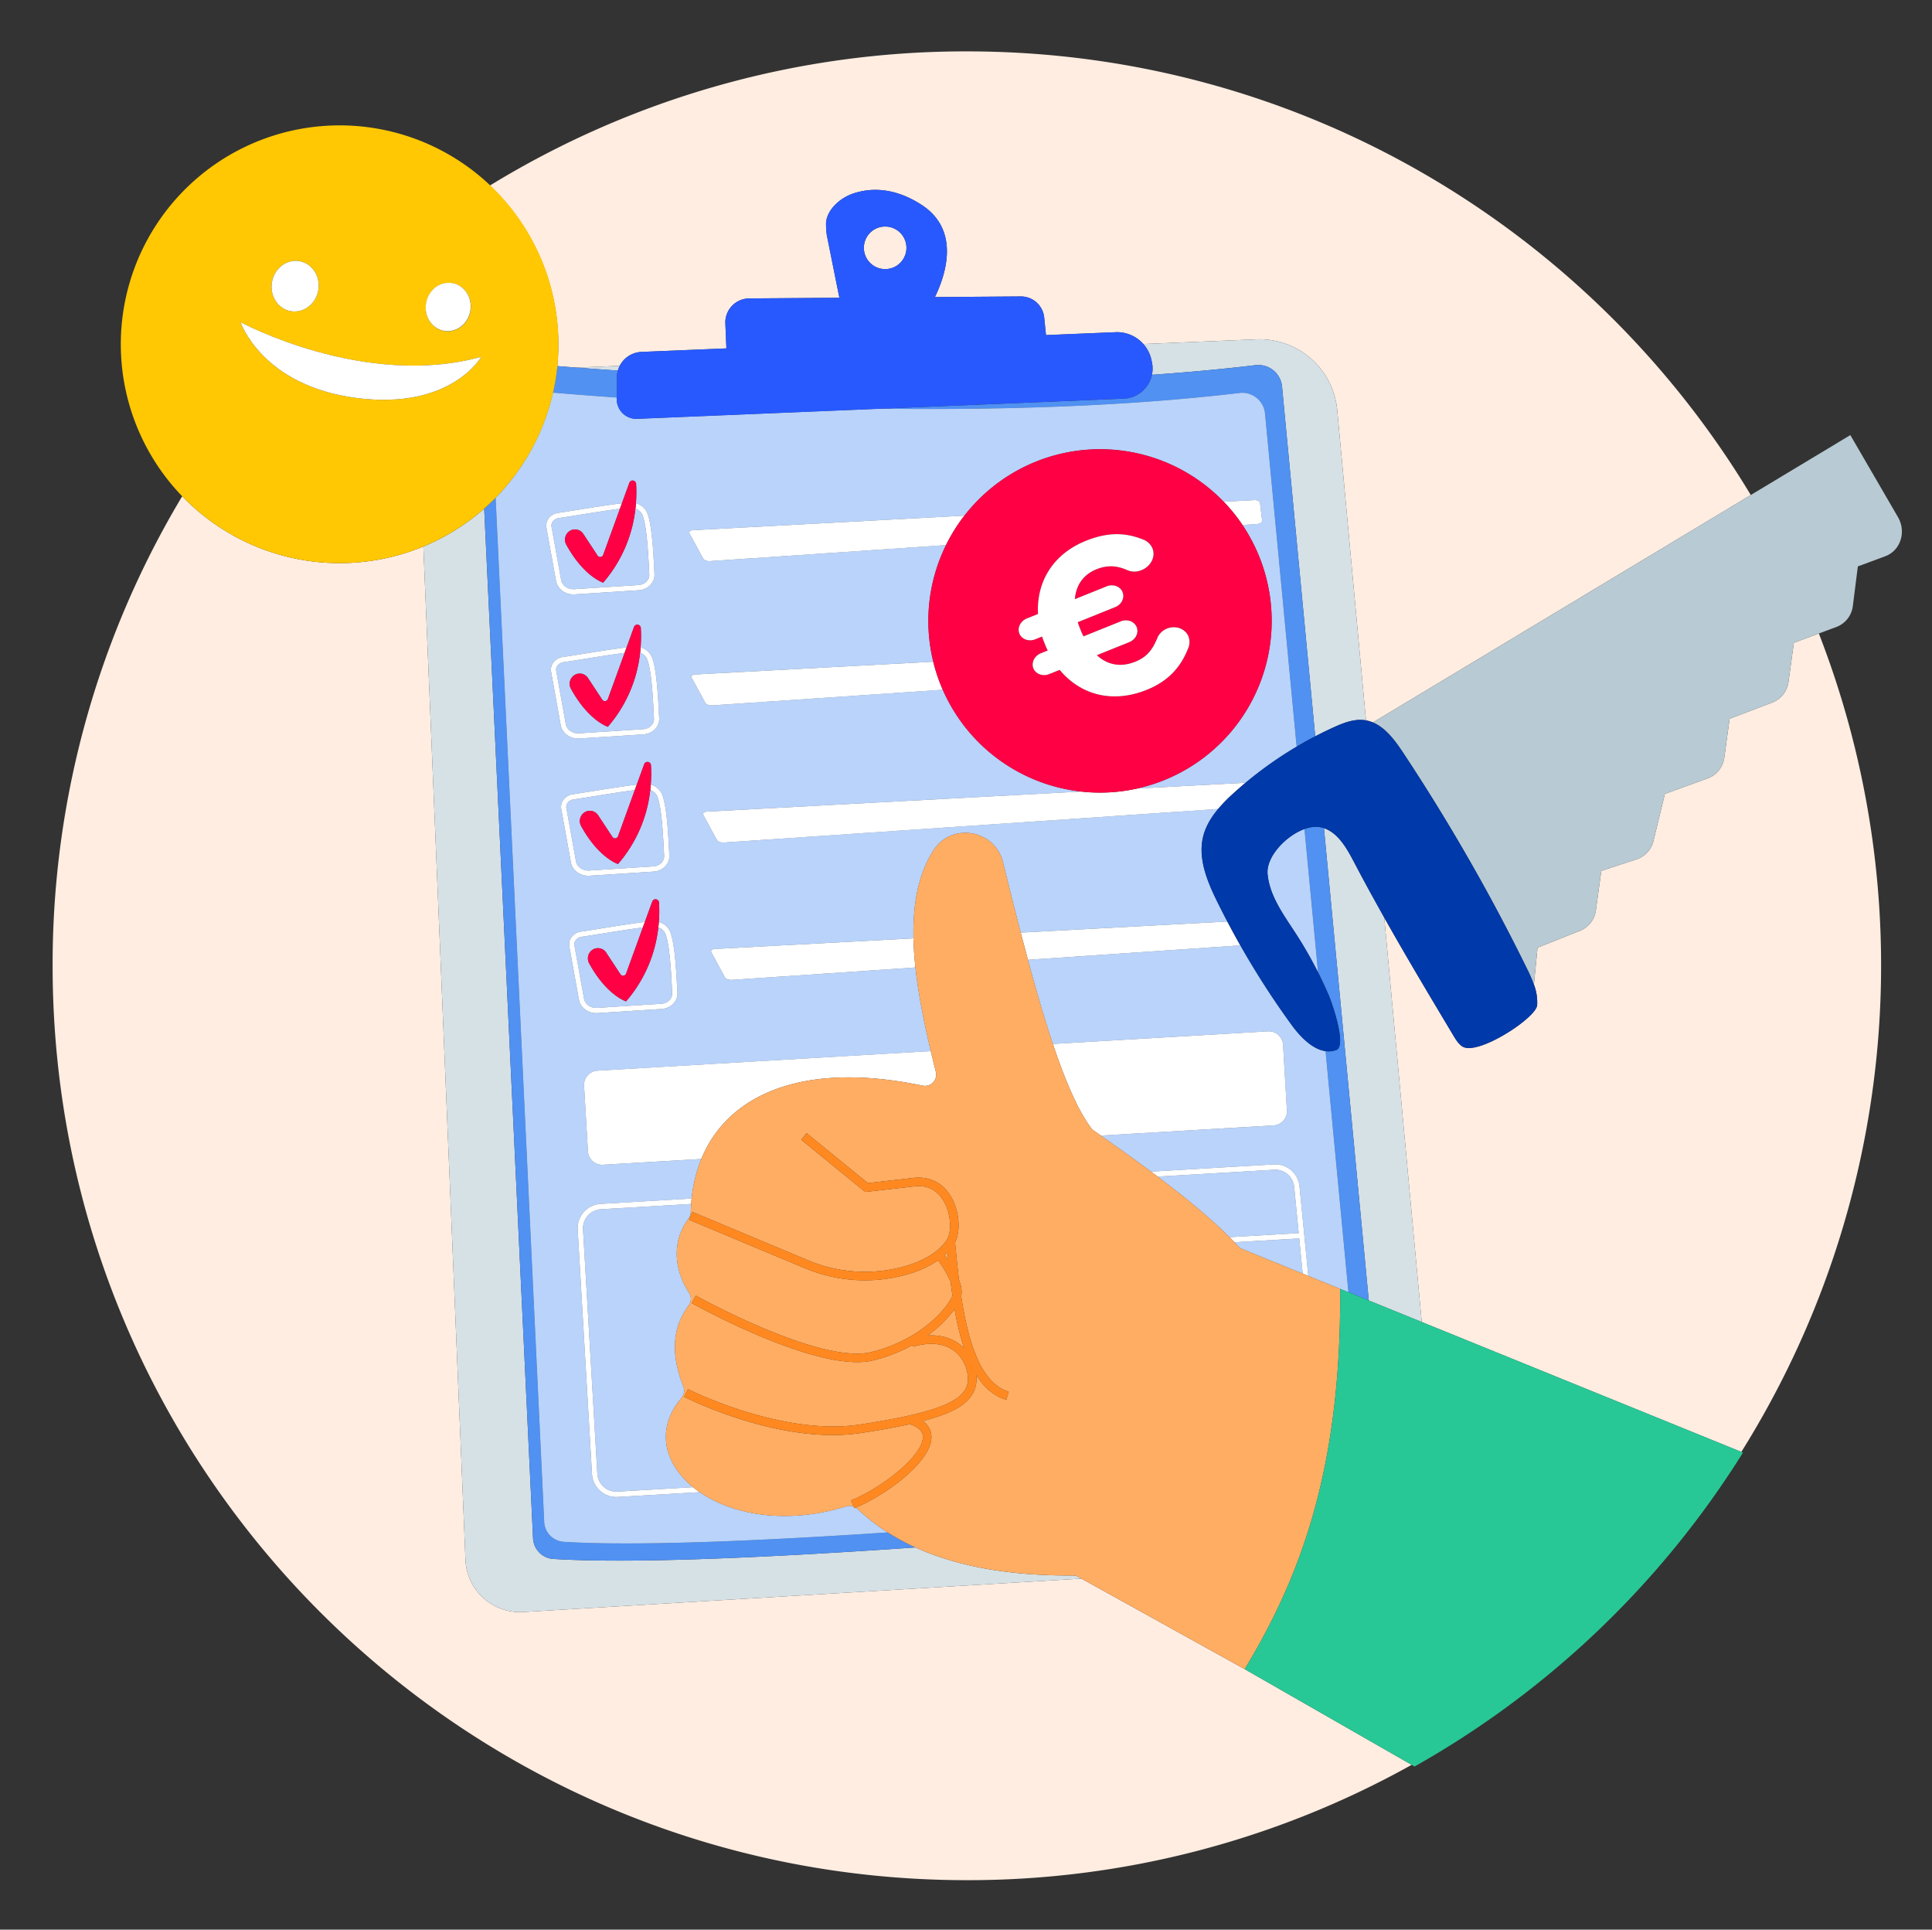
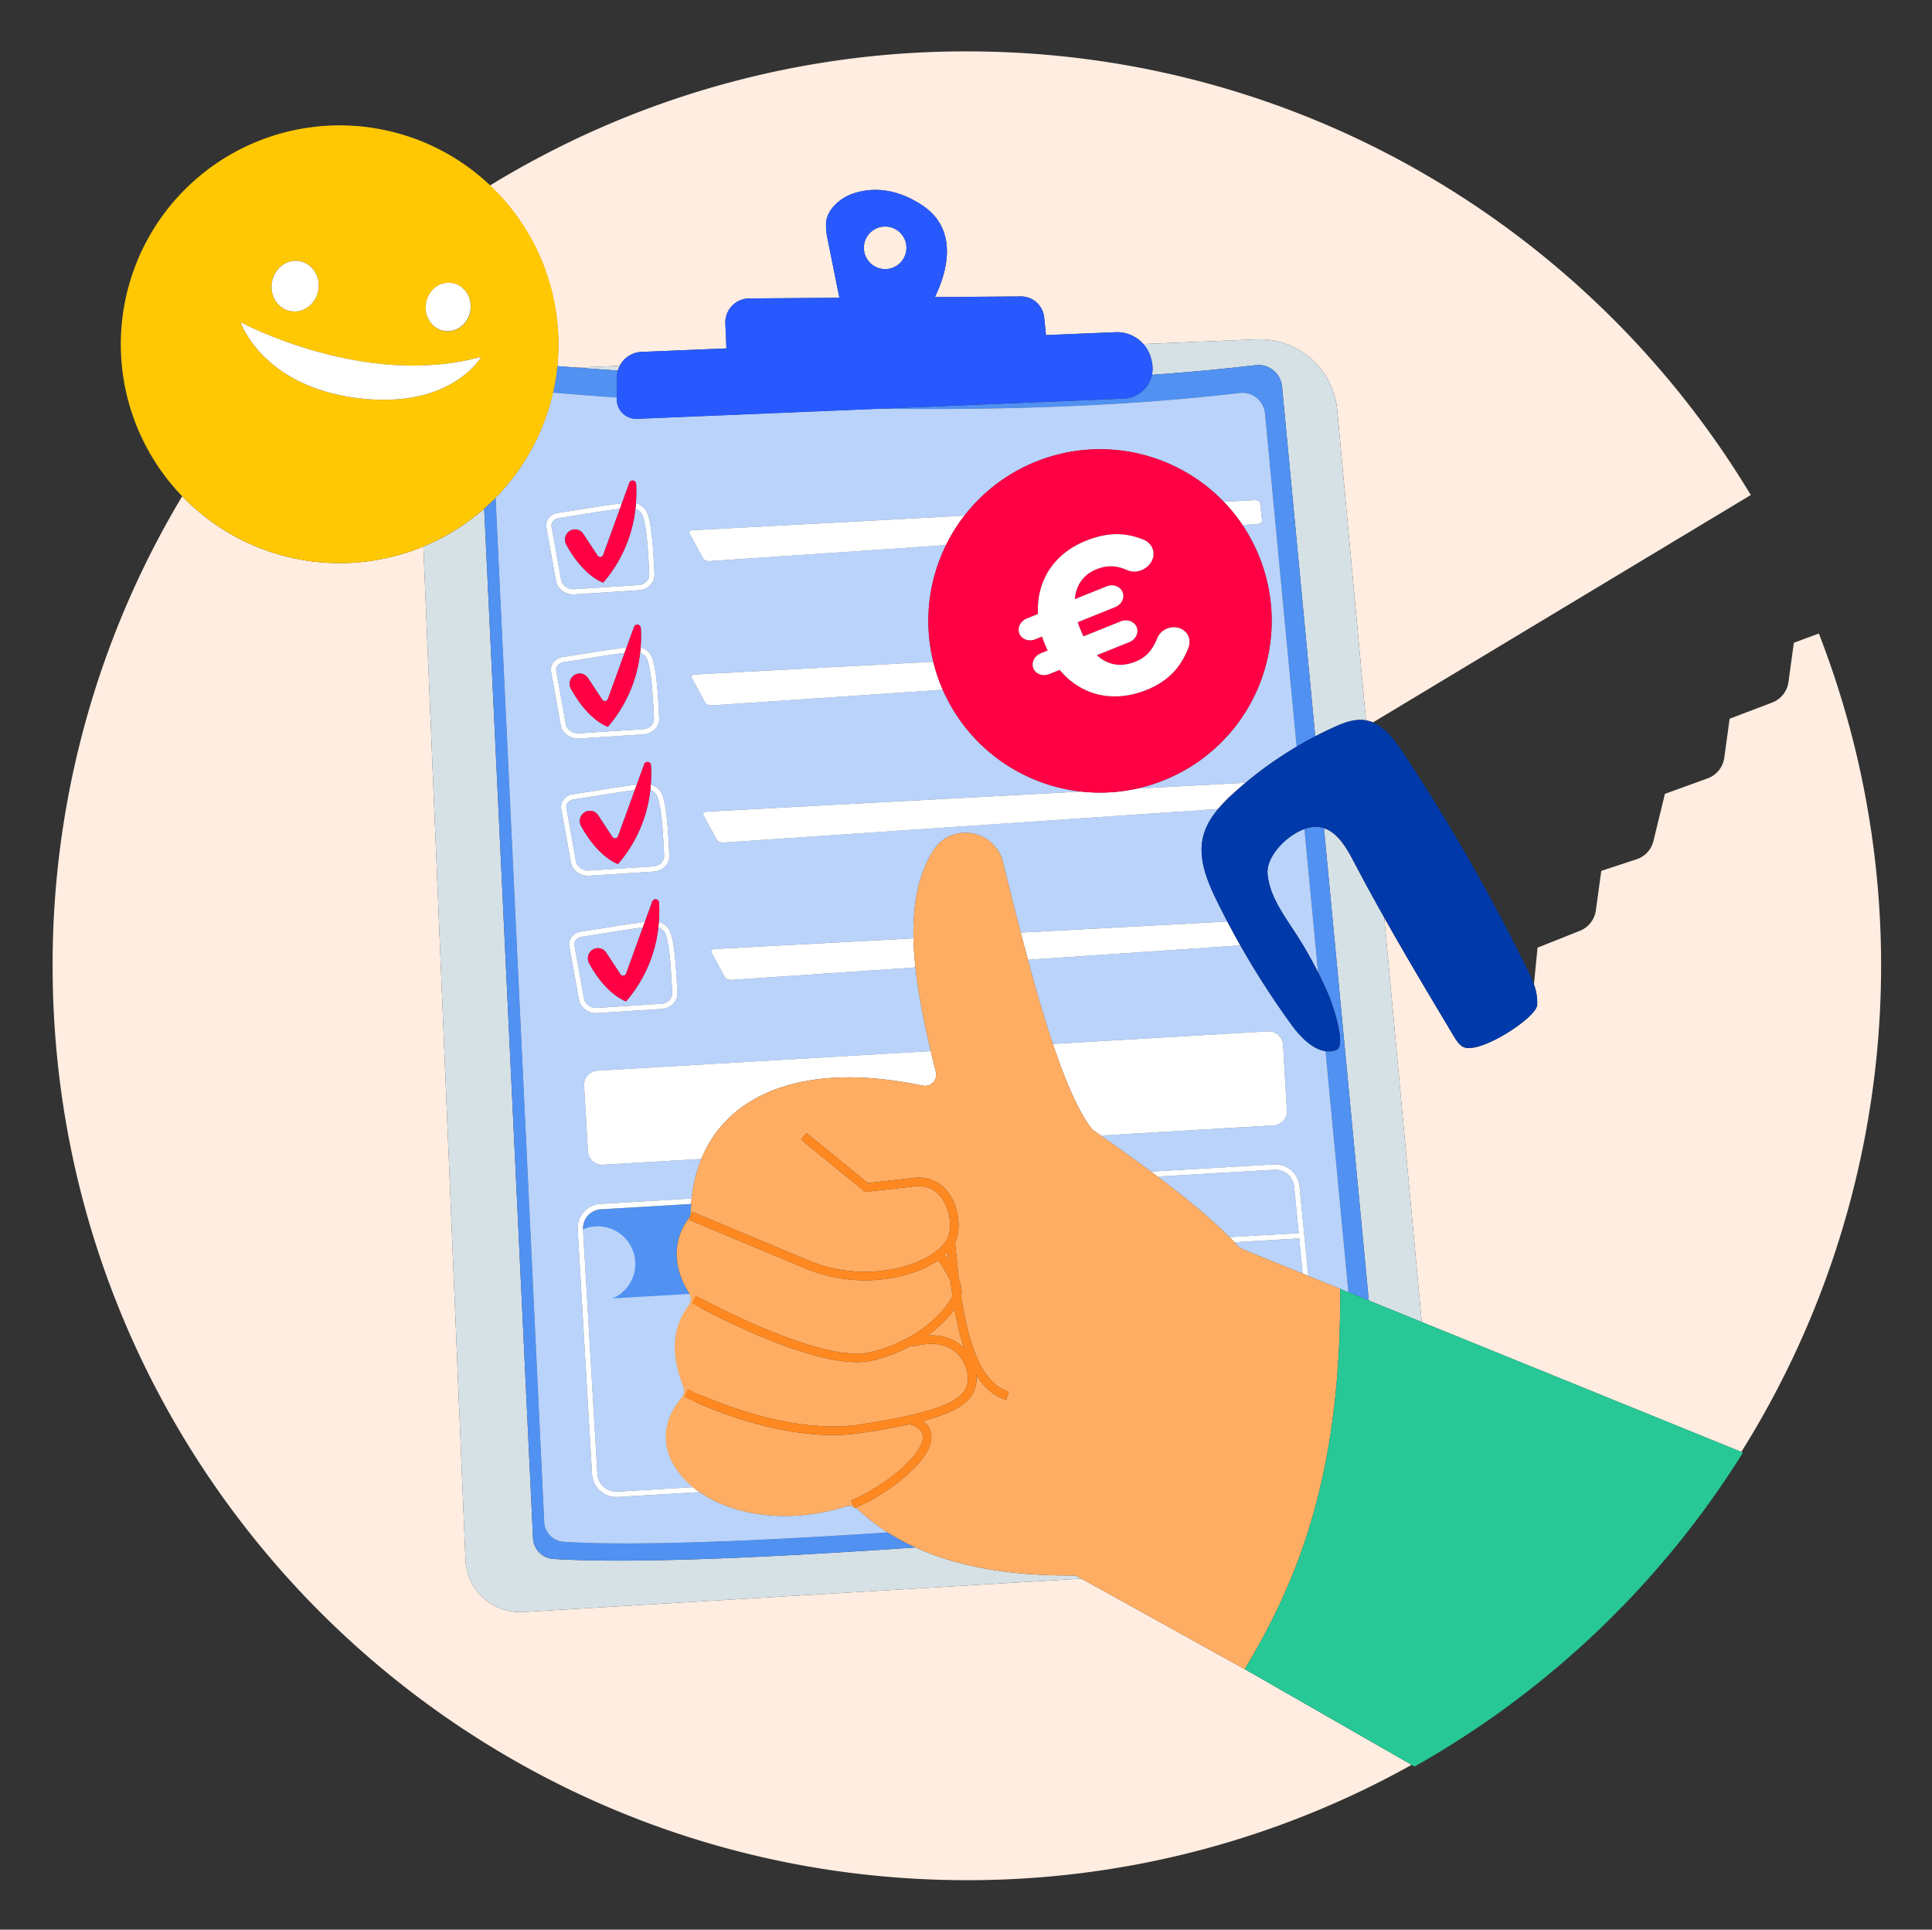
<svg xmlns="http://www.w3.org/2000/svg" id="Calque_1" data-name="Calque 1" viewBox="0 0 1412.064 1410.118">
  <rect x="0" y="0" width="1412.064" height="1410.118" fill="#333333" stroke="none" />
  <defs>
    <style>.cls-1{fill:#ffede1;}.cls-2{fill:#d6e1e6;}.cls-3{fill:#5091f2;}.cls-4,.cls-5{fill:#fff;}.cls-4{opacity:0.6;}.cls-6{fill:#f04;}.cls-7{fill:#2859ff;}.cls-8{fill:#b8cad3;}.cls-9{fill:#0039a9;}.cls-10{fill:#ffc802;}.cls-11{fill:#ffad63;}.cls-12{fill:#ff8920;}.cls-13{fill:#27c896;}</style>
  </defs>
  <title>travaux-sans-avance-de-frais</title>
  <path class="cls-1" d="M1311.1,469.711l-3.909,28.464a18.789,18.789,0,0,1-11.848,15.186l-31.188,11.862-3.882,28.27a18.779,18.779,0,0,1-12.116,15.285l-31.305,11.355-8.36,34.315a18.649,18.649,0,0,1-12.267,13.453L1170.35,636.4l-3.935,28.657a18.8,18.8,0,0,1-11.583,15.082l-31.071,12.374-2.655,26.956a36.263,36.263,0,0,1,2.363,15.112c-.8,9.433-43.811,37.308-54.678,30.112-2.863-1.9-4.731-4.961-6.5-7.921-17.108-28.592-34.221-57.2-50.565-86.229l27.388,295.527,233.592,94.922a669.493,669.493,0,0,0,56.657-598.061Z" />
  <circle class="cls-1" cx="646.947" cy="181.095" r="15.558" transform="translate(-6.963 27.023) rotate(-2.38)" />
  <path class="cls-1" d="M407.3,267.509q6.765.547,14.19,1.117l31.459-1.308a18.685,18.685,0,0,1,15.849-10.145l62.11-2.583-.758-18.226a17.558,17.558,0,0,1,17.415-18.287l65.918-.481-9.165-45.635a56.577,56.577,0,0,1-.563-9.495c.976-9.555,10.293-17.8,19.675-21,12-4.089,29.246-5.08,49.666,7.9,28.935,18.395,18.341,51.024,10.233,67.718l62.739-.458a17.078,17.078,0,0,1,17.114,15.348l1.313,12.9,50.927-2.118a25.613,25.613,0,0,1,20.273,8.653l82.564-3.432a56.973,56.973,0,0,1,59.1,51.666l21.019,226.8a23.98,23.98,0,0,1,5.032,1.5l276.205-166.2C1162.725,167.493,949.871,37.548,706.659,37.548A665.067,665.067,0,0,0,358.037,135.6,160.127,160.127,0,0,1,407.3,267.509Z" />
  <path class="cls-1" d="M706.659,1373.954a665.175,665.175,0,0,0,325.1-84.285L909.77,1219.764,790.446,1153.6,382.427,1178a39.879,39.879,0,0,1-42.224-38.152l-30.78-740.48a159.969,159.969,0,0,1-176.26-36.713,665.078,665.078,0,0,0-94.706,343.1C38.456,1074.79,337.621,1373.954,706.659,1373.954Z" />
  <path class="cls-2" d="M967.656,605.181l32.765,345.164,38.691,15.722-27.388-295.527q-11.484-20.4-22.382-41.118C984.179,619.557,977.8,608.572,967.656,605.181Z" />
  <path class="cls-2" d="M784.1,1151.3c-44.122.271-82.979-5.913-115.005-20.493-104.659,7.27-207.065,12.025-264.691,8.4a15.835,15.835,0,0,1-14.808-15.07L353.882,371.691a159.431,159.431,0,0,1-44.459,27.675l30.78,740.48A39.879,39.879,0,0,0,382.427,1178L790.446,1153.6l-2.314-1.283A8.219,8.219,0,0,0,784.1,1151.3Z" />
  <path class="cls-2" d="M841.91,264.639a21.917,21.917,0,0,1,.017,9.242c25.631-1.786,50.993-4.1,75.724-7.034a17.369,17.369,0,0,1,19.369,15.591l24.266,255.63q6.8-3.535,13.791-6.7c7.217-3.261,15.032-6.277,22.925-5,.125.02.243.056.367.078l-21.019-226.8a56.973,56.973,0,0,0-59.1-51.666l-82.564,3.432a25.546,25.546,0,0,1,5.855,11.548Z" />
  <path class="cls-2" d="M452.944,267.319l-31.459,1.308c9.31.713,19.372,1.447,30.1,2.178A18.573,18.573,0,0,1,452.944,267.319Z" />
  <path class="cls-3" d="M450.875,275.731a18.663,18.663,0,0,1,.707-4.927c-10.725-.731-20.788-1.464-30.1-2.178q-7.42-.569-14.19-1.117a158.62,158.62,0,0,1-3.141,19.422c13.182,1.111,28.877,2.347,46.625,3.59Z" />
  <path class="cls-3" d="M404.4,1139.2c57.626,3.625,160.032-1.13,264.691-8.4a165.039,165.039,0,0,1-20.328-10.983c-94.337,6.29-184.6,10.141-236.75,6.861a15.24,15.24,0,0,1-14.251-14.5l-35.52-748.412q-4.053,4.13-8.361,7.925l35.712,752.443A15.835,15.835,0,0,0,404.4,1139.2Z" />
  <path class="cls-3" d="M937.02,282.438a17.369,17.369,0,0,0-19.369-15.591c-24.731,2.936-50.093,5.249-75.724,7.034A22.027,22.027,0,0,1,821.3,291.3l-177.164,7.364c84.452,1.048,176.984-1.418,261.8-11.487a16.716,16.716,0,0,1,18.64,15l23.109,243.446q6.7-3.963,13.6-7.555Z" />
  <path class="cls-3" d="M965.023,604.486a22.373,22.373,0,0,0-11.621,1.361l9.939,104.7q4.1,8.135,7.7,16.5c3.26,7.589,13.2,37.464,5.644,40.25a16.124,16.124,0,0,1-7.878.84l16.721,176.149,14.892,6.052L967.656,605.181A20.167,20.167,0,0,0,965.023,604.486Z" />
  <path class="cls-3" d="M426.128,898.363l10.474,178.6a13.9,13.9,0,0,0,14.673,13.046l55.251-3.24c-21.348-17.391-27.473-42.757-8.5-65.164a8.335,8.335,0,0,0,1.4-8.462c-8.582-21.778-9.042-41.881,3.907-59.141a8.071,8.071,0,0,0,.288-9.229c-11.019-16.839-12.794-37.682-.382-54.263a8.319,8.319,0,0,0,1.636-4.8c.048-1.988.147-3.951.284-5.9l-65.982,3.87A13.9,13.9,0,0,0,426.128,898.363Z" />
-   <path class="cls-4" d="M426.128,898.363l10.474,178.6a13.9,13.9,0,0,0,14.673,13.046l55.251-3.24c-21.348-17.391-27.473-42.757-8.5-65.164a8.335,8.335,0,0,0,1.4-8.462c-8.582-21.778-9.042-41.881,3.907-59.141a8.071,8.071,0,0,0,.288-9.229c-11.019-16.839-12.794-37.682-.382-54.263a8.319,8.319,0,0,0,1.636-4.8c.048-1.988.147-3.951.284-5.9l-65.982,3.87A13.9,13.9,0,0,0,426.128,898.363Z" />
+   <path class="cls-4" d="M426.128,898.363l10.474,178.6a13.9,13.9,0,0,0,14.673,13.046l55.251-3.24a8.335,8.335,0,0,0,1.4-8.462c-8.582-21.778-9.042-41.881,3.907-59.141a8.071,8.071,0,0,0,.288-9.229c-11.019-16.839-12.794-37.682-.382-54.263a8.319,8.319,0,0,0,1.636-4.8c.048-1.988.147-3.951.284-5.9l-65.982,3.87A13.9,13.9,0,0,0,426.128,898.363Z" />
  <path class="cls-3" d="M943.9,748.843a613.966,613.966,0,0,1-37.335-57.971L751.286,701.406c6.011,22.284,12.077,43.125,18.238,61.468l157.233-9.221a10.423,10.423,0,0,1,11.015,9.794l2.813,47.964a10.422,10.422,0,0,1-9.794,11.015l-126.214,7.4c12.772,8.917,25.094,17.72,36.681,26.338l89.775-5.265a17.767,17.767,0,0,1,18.779,16.058l6.387,65.414,23.3,9.47h0l6.026,2.449L968.808,768.143C959.182,766.825,950.2,757.511,943.9,748.843Z" />
  <path class="cls-4" d="M943.9,748.843a613.966,613.966,0,0,1-37.335-57.971L751.286,701.406c6.011,22.284,12.077,43.125,18.238,61.468l157.233-9.221a10.423,10.423,0,0,1,11.015,9.794l2.813,47.964a10.422,10.422,0,0,1-9.794,11.015l-126.214,7.4c12.772,8.917,25.094,17.72,36.681,26.338l89.775-5.265a17.767,17.767,0,0,1,18.779,16.058l6.387,65.414,23.3,9.47h0l6.026,2.449L968.808,768.143C959.182,766.825,950.2,757.511,943.9,748.843Z" />
  <path class="cls-3" d="M945.893,867.342a13.841,13.841,0,0,0-14.63-12.51l-85.116,4.992c20.627,15.533,38.687,30.422,52.465,44.244l50.577-2.966Z" />
  <path class="cls-4" d="M945.893,867.342a13.841,13.841,0,0,0-14.63-12.51l-85.116,4.992c20.627,15.533,38.687,30.422,52.465,44.244l50.577-2.966Z" />
  <path class="cls-3" d="M902.25,907.8c.921.966,1.827,1.929,2.7,2.883a8.244,8.244,0,0,0,2.973,2.075L952.079,930.7l-2.507-25.677Z" />
  <path class="cls-4" d="M902.25,907.8c.921.966,1.827,1.929,2.7,2.883a8.244,8.244,0,0,0,2.973,2.075L952.079,930.7l-2.507-25.677Z" />
  <path class="cls-3" d="M417.3,503.323a7.554,7.554,0,0,1,2.315-9.841,7.2,7.2,0,0,1,10.106,1.962l10.455,15.861a2.313,2.313,0,0,0,4.1-.483l12.239-33.713c-8.567,1.08-19.844,2.886-29.335,4.406-5.968.957-11.392,1.826-15.335,2.391a6.558,6.558,0,0,0-4.412,2.558,4.865,4.865,0,0,0-.9,3.731l7.022,38.957c.743,4.129,4.928,7.008,9.733,6.7l46.826-3.016.092-.007c4.474-.332,7.945-3.753,7.757-7.664-.868-17.922-1.891-34.7-4.831-43.065a8.812,8.812,0,0,0-5.282-5.121A98.872,98.872,0,0,1,444.272,531.1S430.15,526.778,417.3,503.323Z" />
  <path class="cls-4" d="M417.3,503.323a7.554,7.554,0,0,1,2.315-9.841,7.2,7.2,0,0,1,10.106,1.962l10.455,15.861a2.313,2.313,0,0,0,4.1-.483l12.239-33.713c-8.567,1.08-19.844,2.886-29.335,4.406-5.968.957-11.392,1.826-15.335,2.391a6.558,6.558,0,0,0-4.412,2.558,4.865,4.865,0,0,0-.9,3.731l7.022,38.957c.743,4.129,4.928,7.008,9.733,6.7l46.826-3.016.092-.007c4.474-.332,7.945-3.753,7.757-7.664-.868-17.922-1.891-34.7-4.831-43.065a8.812,8.812,0,0,0-5.282-5.121A98.872,98.872,0,0,1,444.272,531.1S430.15,526.778,417.3,503.323Z" />
  <path class="cls-3" d="M413.871,398a7.554,7.554,0,0,1,2.315-9.841,7.2,7.2,0,0,1,10.106,1.962l10.455,15.861a2.313,2.313,0,0,0,4.1-.483l12.239-33.713c-8.567,1.08-19.844,2.886-29.335,4.406-5.968.958-11.392,1.826-15.335,2.391a6.559,6.559,0,0,0-4.412,2.558,4.865,4.865,0,0,0-.9,3.731l7.022,38.957c.743,4.129,4.927,7.008,9.732,6.7l46.826-3.016.092-.007c4.474-.331,7.945-3.753,7.756-7.664-.868-17.921-1.891-34.7-4.831-43.065a8.812,8.812,0,0,0-5.282-5.121,98.872,98.872,0,0,1-23.583,54.119S426.723,421.452,413.871,398Z" />
  <path class="cls-4" d="M413.871,398a7.554,7.554,0,0,1,2.315-9.841,7.2,7.2,0,0,1,10.106,1.962l10.455,15.861a2.313,2.313,0,0,0,4.1-.483l12.239-33.713c-8.567,1.08-19.844,2.886-29.335,4.406-5.968.958-11.392,1.826-15.335,2.391a6.559,6.559,0,0,0-4.412,2.558,4.865,4.865,0,0,0-.9,3.731l7.022,38.957c.743,4.129,4.927,7.008,9.732,6.7l46.826-3.016.092-.007c4.474-.331,7.945-3.753,7.756-7.664-.868-17.921-1.891-34.7-4.831-43.065a8.812,8.812,0,0,0-5.282-5.121,98.872,98.872,0,0,1-23.583,54.119S426.723,421.452,413.871,398Z" />
  <path class="cls-3" d="M412.015,1126.681c52.151,3.28,142.414-.571,236.75-6.861a148.423,148.423,0,0,1-22.116-17.166,8.141,8.141,0,0,0-1.2-.913c-.349.149-.7.306-1.048.448l-.516-1.249a8.231,8.231,0,0,0-5.3-.148c-43.893,13.55-83.132,6.184-107.183-10.364l-59.9,3.513a17.841,17.841,0,0,1-18.834-16.746L422.2,898.594a17.841,17.841,0,0,1,16.747-18.833l66.55-3.9a104.391,104.391,0,0,1,7.075-28.9l-71.861,4.214a10.423,10.423,0,0,1-11.015-9.794l-2.813-47.965a10.423,10.423,0,0,1,9.794-11.015l243.618-14.287c-5.016-21.151-9.137-41.756-11.231-61.123l-134.251,9.108c-2.093.142-4.326-.7-4.961-1.871l-10-18.41c-.636-1.171.558-2.22,2.653-2.333L667.626,685.7c-.546-24.774,3.388-46.812,14.655-64.372,13.258-20.663,44.929-15.12,50.8,8.719,4.3,17.48,8.612,34.763,12.945,51.452l151-8.091q-3.758-7.154-7.335-14.4c-7.249-14.73-14.072-31.131-10.506-46.964,1.768-7.851,5.93-14.7,11.088-20.846L528.925,615.713c-2.093.142-4.326-.7-4.961-1.871l-10-18.41c-.636-1.171.558-2.22,2.653-2.333l273.528-14.656a125.434,125.434,0,0,1-101.1-74.394L520.46,515.486c-2.093.142-4.326-.7-4.961-1.87l-10-18.41c-.636-1.171.558-2.221,2.653-2.333l173.946-9.32a125.2,125.2,0,0,1,9.314-85.2l-172.533,11.7c-2.093.142-4.326-.7-4.961-1.871l-10-18.41c-.636-1.171.558-2.221,2.653-2.333l198.276-10.624A125.558,125.558,0,0,1,894.4,366.658l22.432-1.2c2.095-.112,3.933.814,4.084,2.059l1.563,12.875c.151,1.245-1.438,2.38-3.531,2.522l-10.83.735A125.545,125.545,0,0,1,831,576.255L910.374,572a282.058,282.058,0,0,1,37.311-26.379L924.576,302.176a16.716,16.716,0,0,0-18.64-15c-84.815,10.069-177.347,12.534-261.8,11.487l-178.453,7.418a14.317,14.317,0,0,1-14.912-14.4l.008-1.158c-17.748-1.244-33.442-2.479-46.625-3.59a160.62,160.62,0,0,1-41.911,76.834l35.52,748.412A15.24,15.24,0,0,0,412.015,1126.681ZM495.1,725.643c.289,5.975-4.768,11.184-11.3,11.667l-.128.01-46.826,3.015c-6.748.434-12.658-3.8-13.746-9.839l-7.021-38.955a8.669,8.669,0,0,1,1.56-6.654,10.407,10.407,0,0,1,6.973-4.108c3.928-.561,9.33-1.427,15.274-2.38,10.76-1.724,22.7-3.637,31.406-4.665l5.412-14.907a2.563,2.563,0,0,1,4.968.742,105.057,105.057,0,0,1-.137,14.177,12.547,12.547,0,0,1,8.521,7.75C493.173,690.344,494.222,707.429,495.1,725.643Zm-5.887-100.378c.289,5.975-4.768,11.184-11.3,11.667l-.128.01-46.826,3.015c-6.748.434-12.658-3.8-13.746-9.839L410.2,591.164a8.669,8.669,0,0,1,1.56-6.654,10.407,10.407,0,0,1,6.973-4.108c3.928-.561,9.33-1.427,15.274-2.38,10.76-1.724,22.7-3.637,31.406-4.665l5.412-14.907a2.563,2.563,0,0,1,4.968.742,105.058,105.058,0,0,1-.137,14.177,12.547,12.547,0,0,1,8.521,7.75C487.286,589.966,488.336,607.051,489.217,625.265Zm-18.724-88.62-.128.01-46.826,3.016c-6.748.434-12.657-3.8-13.746-9.84l-7.022-38.957a8.666,8.666,0,0,1,1.561-6.652,10.409,10.409,0,0,1,6.973-4.108c3.927-.561,9.33-1.428,15.273-2.38,10.76-1.724,22.7-3.637,31.406-4.665l5.412-14.907a2.563,2.563,0,0,1,4.968.742,105.059,105.059,0,0,1-.137,14.178,12.547,12.547,0,0,1,8.521,7.748c3.111,8.848,4.16,25.931,5.042,44.148C482.08,530.953,477.023,536.163,470.493,536.646ZM400.9,378.9a10.408,10.408,0,0,1,6.973-4.108c3.928-.561,9.329-1.428,15.273-2.38,10.76-1.724,22.7-3.637,31.406-4.665l5.412-14.907a2.563,2.563,0,0,1,4.968.742,105.056,105.056,0,0,1-.137,14.178,12.547,12.547,0,0,1,8.522,7.748c3.111,8.848,4.16,25.931,5.042,44.148.289,5.975-4.768,11.185-11.3,11.667l-.129.01-46.826,3.016c-6.748.434-12.657-3.8-13.746-9.84l-7.022-38.957A8.666,8.666,0,0,1,400.9,378.9Z" />
  <path class="cls-4" d="M412.015,1126.681c52.151,3.28,142.414-.571,236.75-6.861a148.423,148.423,0,0,1-22.116-17.166,8.141,8.141,0,0,0-1.2-.913c-.349.149-.7.306-1.048.448l-.516-1.249a8.231,8.231,0,0,0-5.3-.148c-43.893,13.55-83.132,6.184-107.183-10.364l-59.9,3.513a17.841,17.841,0,0,1-18.834-16.746L422.2,898.594a17.841,17.841,0,0,1,16.747-18.833l66.55-3.9a104.391,104.391,0,0,1,7.075-28.9l-71.861,4.214a10.423,10.423,0,0,1-11.015-9.794l-2.813-47.965a10.423,10.423,0,0,1,9.794-11.015l243.618-14.287c-5.016-21.151-9.137-41.756-11.231-61.123l-134.251,9.108c-2.093.142-4.326-.7-4.961-1.871l-10-18.41c-.636-1.171.558-2.22,2.653-2.333L667.626,685.7c-.546-24.774,3.388-46.812,14.655-64.372,13.258-20.663,44.929-15.12,50.8,8.719,4.3,17.48,8.612,34.763,12.945,51.452l151-8.091q-3.758-7.154-7.335-14.4c-7.249-14.73-14.072-31.131-10.506-46.964,1.768-7.851,5.93-14.7,11.088-20.846L528.925,615.713c-2.093.142-4.326-.7-4.961-1.871l-10-18.41c-.636-1.171.558-2.22,2.653-2.333l273.528-14.656a125.434,125.434,0,0,1-101.1-74.394L520.46,515.486c-2.093.142-4.326-.7-4.961-1.87l-10-18.41c-.636-1.171.558-2.221,2.653-2.333l173.946-9.32a125.2,125.2,0,0,1,9.314-85.2l-172.533,11.7c-2.093.142-4.326-.7-4.961-1.871l-10-18.41c-.636-1.171.558-2.221,2.653-2.333l198.276-10.624A125.558,125.558,0,0,1,894.4,366.658l22.432-1.2c2.095-.112,3.933.814,4.084,2.059l1.563,12.875c.151,1.245-1.438,2.38-3.531,2.522l-10.83.735A125.545,125.545,0,0,1,831,576.255L910.374,572a282.058,282.058,0,0,1,37.311-26.379L924.576,302.176a16.716,16.716,0,0,0-18.64-15c-84.815,10.069-177.347,12.534-261.8,11.487l-178.453,7.418a14.317,14.317,0,0,1-14.912-14.4l.008-1.158c-17.748-1.244-33.442-2.479-46.625-3.59a160.62,160.62,0,0,1-41.911,76.834l35.52,748.412A15.24,15.24,0,0,0,412.015,1126.681ZM495.1,725.643c.289,5.975-4.768,11.184-11.3,11.667l-.128.01-46.826,3.015c-6.748.434-12.658-3.8-13.746-9.839l-7.021-38.955a8.669,8.669,0,0,1,1.56-6.654,10.407,10.407,0,0,1,6.973-4.108c3.928-.561,9.33-1.427,15.274-2.38,10.76-1.724,22.7-3.637,31.406-4.665l5.412-14.907a2.563,2.563,0,0,1,4.968.742,105.057,105.057,0,0,1-.137,14.177,12.547,12.547,0,0,1,8.521,7.75C493.173,690.344,494.222,707.429,495.1,725.643Zm-5.887-100.378c.289,5.975-4.768,11.184-11.3,11.667l-.128.01-46.826,3.015c-6.748.434-12.658-3.8-13.746-9.839L410.2,591.164a8.669,8.669,0,0,1,1.56-6.654,10.407,10.407,0,0,1,6.973-4.108c3.928-.561,9.33-1.427,15.274-2.38,10.76-1.724,22.7-3.637,31.406-4.665l5.412-14.907a2.563,2.563,0,0,1,4.968.742,105.058,105.058,0,0,1-.137,14.177,12.547,12.547,0,0,1,8.521,7.75C487.286,589.966,488.336,607.051,489.217,625.265Zm-18.724-88.62-.128.01-46.826,3.016c-6.748.434-12.657-3.8-13.746-9.84l-7.022-38.957a8.666,8.666,0,0,1,1.561-6.652,10.409,10.409,0,0,1,6.973-4.108c3.927-.561,9.33-1.428,15.273-2.38,10.76-1.724,22.7-3.637,31.406-4.665l5.412-14.907a2.563,2.563,0,0,1,4.968.742,105.059,105.059,0,0,1-.137,14.178,12.547,12.547,0,0,1,8.521,7.748c3.111,8.848,4.16,25.931,5.042,44.148C482.08,530.953,477.023,536.163,470.493,536.646ZM400.9,378.9a10.408,10.408,0,0,1,6.973-4.108c3.928-.561,9.329-1.428,15.273-2.38,10.76-1.724,22.7-3.637,31.406-4.665l5.412-14.907a2.563,2.563,0,0,1,4.968.742,105.056,105.056,0,0,1-.137,14.178,12.547,12.547,0,0,1,8.522,7.748c3.111,8.848,4.16,25.931,5.042,44.148.289,5.975-4.768,11.185-11.3,11.667l-.129.01-46.826,3.016c-6.748.434-12.657-3.8-13.746-9.84l-7.022-38.957A8.666,8.666,0,0,1,400.9,378.9Z" />
  <path class="cls-3" d="M430.612,703.988a7.553,7.553,0,0,1,2.315-9.84,7.2,7.2,0,0,1,10.106,1.961l10.454,15.861a2.313,2.313,0,0,0,4.1-.483l12.239-33.713c-8.567,1.08-19.844,2.886-29.335,4.406-5.968.958-11.392,1.826-15.335,2.392a6.561,6.561,0,0,0-4.412,2.557,4.869,4.869,0,0,0-.9,3.733l7.022,38.955c.743,4.129,4.928,7.007,9.733,6.7l46.826-3.016.092-.007c4.473-.331,7.945-3.752,7.756-7.664-.868-17.921-1.891-34.7-4.83-43.063a8.772,8.772,0,0,0-5.285-5.1,98.872,98.872,0,0,1-23.581,54.1S443.464,727.443,430.612,703.988Z" />
  <path class="cls-4" d="M430.612,703.988a7.553,7.553,0,0,1,2.315-9.84,7.2,7.2,0,0,1,10.106,1.961l10.454,15.861a2.313,2.313,0,0,0,4.1-.483l12.239-33.713c-8.567,1.08-19.844,2.886-29.335,4.406-5.968.958-11.392,1.826-15.335,2.392a6.561,6.561,0,0,0-4.412,2.557,4.869,4.869,0,0,0-.9,3.733l7.022,38.955c.743,4.129,4.928,7.007,9.733,6.7l46.826-3.016.092-.007c4.473-.331,7.945-3.752,7.756-7.664-.868-17.921-1.891-34.7-4.83-43.063a8.772,8.772,0,0,0-5.285-5.1,98.872,98.872,0,0,1-23.581,54.1S443.464,727.443,430.612,703.988Z" />
  <path class="cls-3" d="M424.725,603.61a7.553,7.553,0,0,1,2.315-9.84,7.2,7.2,0,0,1,10.106,1.961L447.6,611.593a2.313,2.313,0,0,0,4.1-.483L463.944,577.4c-8.567,1.08-19.844,2.886-29.335,4.406-5.968.958-11.392,1.826-15.335,2.392a6.561,6.561,0,0,0-4.412,2.557,4.869,4.869,0,0,0-.9,3.733l7.022,38.955c.743,4.129,4.928,7.007,9.733,6.7l46.826-3.016.092-.007c4.473-.331,7.945-3.752,7.756-7.664-.868-17.921-1.891-34.7-4.83-43.063a8.771,8.771,0,0,0-5.285-5.1,98.872,98.872,0,0,1-23.581,54.1S437.577,627.065,424.725,603.61Z" />
  <path class="cls-4" d="M424.725,603.61a7.553,7.553,0,0,1,2.315-9.84,7.2,7.2,0,0,1,10.106,1.961L447.6,611.593a2.313,2.313,0,0,0,4.1-.483L463.944,577.4c-8.567,1.08-19.844,2.886-29.335,4.406-5.968.958-11.392,1.826-15.335,2.392a6.561,6.561,0,0,0-4.412,2.557,4.869,4.869,0,0,0-.9,3.733l7.022,38.955c.743,4.129,4.928,7.007,9.733,6.7l46.826-3.016.092-.007c4.473-.331,7.945-3.752,7.756-7.664-.868-17.921-1.891-34.7-4.83-43.063a8.771,8.771,0,0,0-5.285-5.1,98.872,98.872,0,0,1-23.581,54.1S437.577,627.065,424.725,603.61Z" />
  <path class="cls-3" d="M926.46,638.625c1.424,16.047,11.685,29.812,20.5,43.384a300.367,300.367,0,0,1,16.38,28.541l-9.939-104.7C939.625,610.829,925.36,626.223,926.46,638.625Z" />
  <path class="cls-4" d="M926.46,638.625c1.424,16.047,11.685,29.812,20.5,43.384a300.367,300.367,0,0,1,16.38,28.541l-9.939-104.7C939.625,610.829,925.36,626.223,926.46,638.625Z" />
  <path class="cls-5" d="M468.227,473.083q-.146,1.9-.373,3.9a8.812,8.812,0,0,1,5.282,5.121c2.94,8.364,3.964,25.143,4.831,43.065.189,3.911-3.283,7.332-7.757,7.664l-.092.007-46.826,3.016c-4.8.309-8.989-2.57-9.733-6.7l-7.022-38.957a4.865,4.865,0,0,1,.9-3.731,6.558,6.558,0,0,1,4.412-2.558c3.943-.566,9.368-1.434,15.335-2.391,9.491-1.519,20.767-3.326,29.335-4.406l1.466-4.039c-8.7,1.028-20.646,2.941-31.406,4.665-5.944.952-11.346,1.819-15.273,2.38a10.409,10.409,0,0,0-6.973,4.108,8.666,8.666,0,0,0-1.561,6.652l7.022,38.957c1.089,6.044,7,10.274,13.746,9.84l46.826-3.016.128-.01c6.53-.483,11.587-5.692,11.3-11.667-.883-18.217-1.932-35.3-5.042-44.148A12.547,12.547,0,0,0,468.227,473.083Z" />
  <path class="cls-5" d="M682.1,483.553l-173.946,9.32c-2.095.112-3.289,1.162-2.653,2.333l10,18.41c.636,1.171,2.868,2.013,4.961,1.87L689.048,504.05c-.5-1.147-.992-2.3-1.463-3.471A126.455,126.455,0,0,1,682.1,483.553Z" />
  <path class="cls-6" d="M444.279,510.822a2.313,2.313,0,0,1-4.1.483L429.72,495.444a7.2,7.2,0,0,0-10.106-1.962,7.554,7.554,0,0,0-2.315,9.841c12.851,23.455,26.973,27.774,26.973,27.774a98.872,98.872,0,0,0,23.583-54.119q.227-1.994.373-3.9a105.059,105.059,0,0,0,.137-14.178,2.563,2.563,0,0,0-4.968-.742l-5.412,14.907-1.466,4.039Z" />
  <path class="cls-5" d="M406.365,424.506c1.089,6.044,7,10.274,13.746,9.84l46.826-3.016.129-.01c6.53-.483,11.586-5.692,11.3-11.667-.882-18.216-1.932-35.3-5.042-44.148a12.547,12.547,0,0,0-8.522-7.748q-.146,1.9-.373,3.9a8.812,8.812,0,0,1,5.282,5.121c2.94,8.364,3.964,25.143,4.831,43.065.189,3.911-3.283,7.333-7.756,7.664l-.092.007-46.826,3.016c-4.8.309-8.989-2.57-9.732-6.7l-7.022-38.957a4.865,4.865,0,0,1,.9-3.731,6.559,6.559,0,0,1,4.412-2.558c3.943-.565,9.368-1.434,15.335-2.391,9.491-1.519,20.767-3.325,29.335-4.406l1.466-4.038c-8.7,1.028-20.646,2.941-31.406,4.665-5.944.952-11.346,1.819-15.273,2.38A10.408,10.408,0,0,0,400.9,378.9a8.666,8.666,0,0,0-1.561,6.652Z" />
  <path class="cls-5" d="M506.576,387.439c-2.095.112-3.289,1.162-2.653,2.333l10,18.41c.636,1.171,2.868,2.013,4.961,1.871l172.533-11.7a125.883,125.883,0,0,1,13.438-21.533Z" />
  <path class="cls-5" d="M918.95,382.912c2.093-.142,3.682-1.277,3.531-2.522l-1.563-12.875c-.151-1.245-1.989-2.172-4.084-2.059l-22.432,1.2a124.464,124.464,0,0,1,13.718,16.988Z" />
  <path class="cls-6" d="M440.851,405.5a2.313,2.313,0,0,1-4.1.483l-10.455-15.861a7.2,7.2,0,0,0-10.106-1.962A7.554,7.554,0,0,0,413.871,398c12.851,23.454,26.973,27.774,26.973,27.774a98.872,98.872,0,0,0,23.583-54.119q.227-1.994.373-3.9a105.056,105.056,0,0,0,.137-14.178,2.563,2.563,0,0,0-4.968-.742l-5.412,14.907-1.466,4.038Z" />
  <path class="cls-5" d="M475.654,573.37q-.146,1.907-.375,3.915a8.771,8.771,0,0,1,5.285,5.1c2.94,8.361,3.963,25.141,4.83,43.063.189,3.912-3.283,7.333-7.756,7.664l-.092.007-46.826,3.016c-4.805.309-8.989-2.57-9.733-6.7l-7.022-38.955a4.869,4.869,0,0,1,.9-3.733,6.561,6.561,0,0,1,4.412-2.557c3.943-.566,9.367-1.434,15.335-2.392,9.491-1.52,20.768-3.325,29.335-4.406l1.466-4.039c-8.7,1.028-20.646,2.942-31.406,4.665-5.944.952-11.346,1.819-15.274,2.38a10.407,10.407,0,0,0-6.973,4.108,8.669,8.669,0,0,0-1.56,6.654l7.021,38.955c1.088,6.043,7,10.273,13.746,9.839l46.826-3.015.128-.01c6.53-.484,11.587-5.692,11.3-11.667-.882-18.215-1.931-35.3-5.042-44.146A12.547,12.547,0,0,0,475.654,573.37Z" />
  <path class="cls-5" d="M901.424,579.808q4.39-4,8.95-7.807L831,576.255a124.641,124.641,0,0,1-40.847,2.189L516.621,593.1c-2.1.112-3.289,1.162-2.653,2.333l10,18.41c.636,1.171,2.868,2.012,4.961,1.871L890.271,591.2A119.747,119.747,0,0,1,901.424,579.808Z" />
  <path class="cls-6" d="M451.7,611.109a2.313,2.313,0,0,1-4.1.483l-10.454-15.861a7.2,7.2,0,0,0-10.106-1.961,7.553,7.553,0,0,0-2.315,9.84c12.852,23.455,26.973,27.774,26.973,27.774a98.872,98.872,0,0,0,23.581-54.1q.229-2,.375-3.915a105.058,105.058,0,0,0,.137-14.177,2.563,2.563,0,0,0-4.968-.742l-5.412,14.907-1.466,4.039Z" />
  <path class="cls-5" d="M481.541,673.748q-.146,1.907-.375,3.915a8.772,8.772,0,0,1,5.285,5.1c2.94,8.361,3.963,25.141,4.83,43.063.189,3.912-3.283,7.333-7.756,7.664l-.092.007-46.826,3.016c-4.805.309-8.989-2.57-9.733-6.7l-7.022-38.955a4.869,4.869,0,0,1,.9-3.733,6.561,6.561,0,0,1,4.412-2.557c3.943-.566,9.367-1.434,15.335-2.392,9.491-1.52,20.768-3.325,29.335-4.406l1.466-4.039c-8.7,1.028-20.646,2.942-31.406,4.665-5.944.952-11.346,1.819-15.274,2.38a10.407,10.407,0,0,0-6.973,4.108,8.669,8.669,0,0,0-1.56,6.654l7.021,38.955c1.088,6.043,7,10.273,13.746,9.839l46.826-3.015.128-.01c6.53-.484,11.587-5.692,11.3-11.667-.882-18.215-1.931-35.3-5.042-44.146A12.547,12.547,0,0,0,481.541,673.748Z" />
  <path class="cls-5" d="M519.854,695.81l10,18.41c.636,1.171,2.868,2.012,4.961,1.871l134.251-9.108c-.788-7.282-1.284-14.388-1.436-21.282l-145.119,7.776C520.412,693.59,519.219,694.64,519.854,695.81Z" />
  <path class="cls-5" d="M897.024,673.41l-151,8.091q2.625,10.112,5.263,19.9l155.276-10.534Q901.652,682.219,897.024,673.41Z" />
  <path class="cls-6" d="M457.592,711.487a2.313,2.313,0,0,1-4.1.483l-10.454-15.861a7.2,7.2,0,0,0-10.106-1.961,7.553,7.553,0,0,0-2.315,9.84c12.852,23.455,26.973,27.774,26.973,27.774a98.872,98.872,0,0,0,23.581-54.1q.229-2,.375-3.915a105.057,105.057,0,0,0,.137-14.177,2.563,2.563,0,0,0-4.968-.742L471.3,673.735l-1.466,4.039Z" />
  <path class="cls-7" d="M450.875,275.731l-.1,14.791-.008,1.158a14.317,14.317,0,0,0,14.912,14.4l178.453-7.418L821.3,291.3a22.014,22.014,0,0,0,20.609-26.657l-.364-1.682a25.691,25.691,0,0,0-26.129-20.2l-50.927,2.118-1.313-12.9a17.078,17.078,0,0,0-17.114-15.348l-62.739.458c8.108-16.695,18.7-49.323-10.233-67.718-20.421-12.982-37.667-11.991-49.666-7.9-9.382,3.2-18.7,11.445-19.675,21a56.577,56.577,0,0,0,.563,9.495l9.165,45.635-65.918.481a17.558,17.558,0,0,0-17.415,18.287l.758,18.226-62.11,2.583a18.755,18.755,0,0,0-17.918,18.558ZM646.3,165.55a15.558,15.558,0,1,1-14.9,16.191A15.559,15.559,0,0,1,646.3,165.55Z" />
  <path class="cls-5" d="M426.881,793.409l2.813,47.965a10.423,10.423,0,0,0,11.015,9.794l71.861-4.214c19.3-47.164,74.427-71.878,161.78-53.6a8.22,8.22,0,0,0,9.658-10.057q-1.92-7.635-3.715-15.193L436.676,782.394A10.423,10.423,0,0,0,426.881,793.409Z" />
  <path class="cls-5" d="M940.585,811.412l-2.813-47.964a10.423,10.423,0,0,0-11.015-9.794l-157.233,9.221c9.132,27.189,18.471,48.894,28.146,61.679a8.046,8.046,0,0,0,1.838,1.745q2.547,1.768,5.069,3.53l126.214-7.4A10.422,10.422,0,0,0,940.585,811.412Z" />
  <path class="cls-5" d="M422.2,898.594l10.474,178.6a17.841,17.841,0,0,0,18.834,16.746l59.9-3.513q-2.559-1.761-4.882-3.657l-55.251,3.24a13.9,13.9,0,0,1-14.673-13.046l-10.474-178.6a13.9,13.9,0,0,1,13.048-14.672l65.982-3.87c.094-1.33.2-2.654.337-3.963l-66.55,3.9A17.841,17.841,0,0,0,422.2,898.594Z" />
  <path class="cls-5" d="M931.032,850.9l-89.775,5.265q2.465,1.834,4.889,3.657l85.116-4.992a13.841,13.841,0,0,1,14.63,12.51l3.3,33.76-50.577,2.966q1.872,1.878,3.638,3.73l47.322-2.775,2.507,25.677,4.119,1.674-6.387-65.414A17.767,17.767,0,0,0,931.032,850.9Z" />
-   <path class="cls-8" d="M1003.4,527.936c9.336,3.892,16.261,13.268,22.09,22.068a1418.678,1418.678,0,0,1,90.332,157.424,111.983,111.983,0,0,1,5.283,12.037l2.655-26.956,31.071-12.374a18.8,18.8,0,0,0,11.583-15.082l3.935-28.657,25.873-8.495a18.649,18.649,0,0,0,12.267-13.453l8.36-34.315,31.305-11.355a18.779,18.779,0,0,0,12.116-15.285l3.882-28.27,31.188-11.862a18.789,18.789,0,0,0,11.848-15.186l3.909-28.464,18.263-6.784,12.853-4.774a18.793,18.793,0,0,0,12.011-15.451l3.642-28.8,19.992-7.4c11.2-4.143,15.627-17.8,9.3-28.692l-34.781-59.865-72.771,43.788Z" />
  <path class="cls-9" d="M975.077,531.364q-6.989,3.158-13.791,6.7-6.9,3.587-13.6,7.555A282.058,282.058,0,0,0,910.374,572q-4.554,3.81-8.95,7.807A119.747,119.747,0,0,0,890.271,591.2c-5.157,6.151-9.32,12.995-11.088,20.846-3.566,15.833,3.257,32.234,10.506,46.964q3.568,7.25,7.335,14.4,4.627,8.807,9.538,17.462A613.966,613.966,0,0,0,943.9,748.843c6.3,8.668,15.285,17.982,24.91,19.3a16.124,16.124,0,0,0,7.878-.84c7.559-2.786-2.384-32.661-5.644-40.25q-3.594-8.366-7.7-16.5a300.367,300.367,0,0,0-16.38-28.541c-8.816-13.572-19.077-27.337-20.5-43.384-1.1-12.4,13.165-27.8,26.942-32.778a22.373,22.373,0,0,1,11.621-1.361,20.167,20.167,0,0,1,2.633.7c10.14,3.391,16.523,14.376,21.685,24.241q10.856,20.741,22.382,41.118c16.344,29.03,33.457,57.637,50.565,86.229,1.772,2.96,3.64,6.025,6.5,7.921,10.867,7.2,53.881-20.679,54.678-30.112a36.263,36.263,0,0,0-2.363-15.112,111.983,111.983,0,0,0-5.283-12.037A1418.678,1418.678,0,0,0,1025.49,550c-5.829-8.8-12.754-18.176-22.09-22.068a23.98,23.98,0,0,0-5.032-1.5c-.124-.022-.242-.058-.367-.078C990.109,525.087,982.294,528.1,975.077,531.364Z" />
  <path class="cls-6" d="M831,576.255A125.537,125.537,0,0,0,908.12,383.647a125.539,125.539,0,0,0-203.267-6.832,125.386,125.386,0,0,0-17.268,123.764c.47,1.169.961,2.324,1.463,3.471A125.415,125.415,0,0,0,831,576.255Zm-56.5-86.733-7.644,3.077c-4.69,1.888-9.9-.03-11.572-4.182s.759-9.146,5.449-11.035l5.038-2.027a45.652,45.652,0,0,1-2.053-4.6c-.7-1.731-1.53-3.806-2.053-5.605l-5.038,2.027c-4.69,1.888-9.9-.032-11.575-4.184s.759-9.146,5.449-11.035l8.165-3.286c-1.228-22.614,10.159-43.474,35-53.472,17.372-6.992,30.023-5.651,42.05-.847a11.807,11.807,0,0,1,6.607,6.384c2.435,6.054-1.176,13.13-7.952,15.859a12.993,12.993,0,0,1-10.252.107c-7.613-3.366-14.528-4-22.691-.713-9.906,3.986-15.009,11.866-15.836,21.847l23.278-9.37c4.692-1.888,9.905.031,11.577,4.183,1.739,4.323-.762,9.147-5.451,11.035l-27.275,10.978c.523,1.8,1.286,3.7,1.982,5.429a48.421,48.421,0,0,0,2.192,4.945l27.275-10.976c4.692-1.888,9.905.032,11.577,4.181,1.739,4.323-.759,9.149-5.451,11.037l-23.626,9.509c7.717,7.14,17.38,9.078,28.151,4.744,8.338-3.357,12.472-8.636,15.943-17.065a12.786,12.786,0,0,1,7.225-7.126c6.252-2.517,13.344.054,15.64,5.76a11.546,11.546,0,0,1,.212,7.55c-5.17,13.735-13.886,24.679-30.739,31.462C812.563,514.392,789.382,507.443,774.495,489.522Z" />
  <path class="cls-5" d="M838.1,504.113c16.852-6.783,25.569-17.726,30.739-31.462a11.546,11.546,0,0,0-.212-7.55c-2.3-5.705-9.388-8.276-15.64-5.76a12.786,12.786,0,0,0-7.225,7.126c-3.471,8.429-7.6,13.708-15.943,17.065-10.771,4.334-20.434,2.4-28.151-4.744l23.626-9.509c4.692-1.888,7.19-6.714,5.451-11.037-1.671-4.149-6.885-6.069-11.577-4.181l-27.275,10.976a48.421,48.421,0,0,1-2.192-4.945c-.7-1.729-1.46-3.63-1.982-5.429l27.275-10.978c4.69-1.888,7.191-6.712,5.451-11.035-1.672-4.152-6.885-6.072-11.577-4.183l-23.278,9.37c.828-9.98,5.931-17.86,15.836-21.847,8.163-3.286,15.078-2.653,22.691.713a12.993,12.993,0,0,0,10.252-.107c6.776-2.729,10.387-9.8,7.952-15.859a11.807,11.807,0,0,0-6.607-6.384c-12.027-4.8-24.678-6.145-42.05.847-24.845,10-36.231,30.859-35,53.472l-8.165,3.286c-4.69,1.888-7.12,6.885-5.449,11.035s6.885,6.072,11.575,4.184l5.038-2.027c.523,1.8,1.357,3.874,2.053,5.605a45.652,45.652,0,0,0,2.053,4.6l-5.038,2.027c-4.69,1.888-7.12,6.885-5.449,11.035s6.882,6.07,11.572,4.182l7.644-3.077C789.382,507.443,812.563,514.392,838.1,504.113Z" />
  <path class="cls-10" d="M169.222,390.634a159.966,159.966,0,0,0,184.66-18.943q4.306-3.792,8.361-7.925a159.95,159.95,0,1,0-193.021,26.868ZM343.867,227.063c-1.579,9.655-10.117,16.3-19.071,14.833s-14.935-10.478-13.356-20.133,10.117-16.3,19.071-14.831S345.445,217.408,343.867,227.063ZM198.731,206.336c1.651-10.1,10.585-17.049,19.954-15.518s15.625,10.961,13.972,21.064-10.583,17.05-19.952,15.519S197.081,216.437,198.731,206.336Zm-22.915,29.126S266.2,284.312,351.7,260.775c0,0-22,38.994-91.169,30.049S175.816,235.462,175.816,235.462Z" />
  <ellipse class="cls-5" cx="327.653" cy="224.413" rx="17.714" ry="16.429" transform="matrix(0.161, -0.987, 0.987, 0.161, 53.326, 511.577)" />
  <ellipse class="cls-5" cx="215.695" cy="209.109" rx="18.534" ry="17.188" transform="translate(-25.471 388.245) rotate(-80.716)" />
  <path class="cls-5" d="M260.529,290.824c69.17,8.945,91.169-30.049,91.169-30.049-85.5,23.537-175.882-25.313-175.882-25.313S191.36,281.879,260.529,290.824Z" />
  <path class="cls-11" d="M979.5,941.844h0l-23.3-9.47-4.119-1.674-44.153-17.943a8.244,8.244,0,0,1-2.973-2.075c-.875-.955-1.782-1.917-2.7-2.883q-1.765-1.852-3.638-3.73c-13.778-13.822-31.838-28.711-52.465-44.244q-2.42-1.822-4.889-3.657c-11.587-8.618-23.909-17.421-36.681-26.338q-2.524-1.763-5.069-3.53a8.046,8.046,0,0,1-1.838-1.745c-9.674-12.785-19.014-34.49-28.146-61.679-6.161-18.343-12.227-39.184-18.238-61.468q-2.638-9.781-5.263-19.9c-4.333-16.689-8.643-33.972-12.945-51.452-5.867-23.84-37.538-29.383-50.8-8.719-11.266,17.56-15.2,39.6-14.655,64.372.152,6.894.649,14,1.436,21.282,2.094,19.367,6.215,39.972,11.231,61.123q1.792,7.557,3.715,15.193a8.22,8.22,0,0,1-9.658,10.057c-87.353-18.282-142.482,6.433-161.78,53.6a104.391,104.391,0,0,0-7.075,28.9c-.135,1.31-.243,2.633-.337,3.963-.137,1.944-.236,3.907-.284,5.9a8.319,8.319,0,0,1-1.636,4.8c-12.412,16.581-10.637,37.424.382,54.263a8.071,8.071,0,0,1-.288,9.229c-12.949,17.26-12.489,37.363-3.907,59.141a8.335,8.335,0,0,1-1.4,8.462c-18.976,22.407-12.851,47.773,8.5,65.164q2.324,1.893,4.882,3.657c24.05,16.548,63.29,23.914,107.183,10.364a8.231,8.231,0,0,1,5.3.148l-1.864-4.513c23.874-9.872,52.794-33.249,52.506-46.454-.032-1.445-.13-5.845-8.737-8.971l.186-.513c-9.948,2.244-22.041,4.456-36.8,6.687a137.923,137.923,0,0,1-20.589,1.48c-52.9,0-106.063-26.681-108.585-27.962l2.826-5.558c.682.345,68.657,34.452,125.414,25.873,58.024-8.77,73.139-17.134,77.983-27,2.221-4.525,1.758-15.063-4.9-23.082-5.027-6.06-15.023-12.168-34.028-6.878l-.327-1.173A117.605,117.605,0,0,1,638.3,994.114a49.125,49.125,0,0,1-11.771,1.285c-43.127,0-117.562-41.235-121.009-43.161l3.037-5.445c.909.506,91.061,50.494,128.24,41.267,37.1-9.226,56.123-32.918,59.339-41.256-.492-3.4-.936-6.786-1.344-10.13a75.2,75.2,0,0,0-9.212-15.634c-5.579,3.891-13.366,7.833-24.133,10.723a113.378,113.378,0,0,1-72.807-4.84l-85-35.573,2.4-5.753,85,35.573a107.131,107.131,0,0,0,68.787,4.572c21.791-5.853,29.883-15.936,32.351-20,3.5-5.778,3.017-19.31-2.887-28.772-3.216-5.146-9.322-11.088-20.337-10.075l-36.574,4.154-46.793-38.18,3.946-4.832,44.755,36.519,34.032-3.865c11.133-1.007,20.41,3.6,26.261,12.978,7.078,11.343,7.442,26.471,3.455,34.309l.524,5.261c.656,6.659,1.4,14.157,2.354,22,1.582,4.176,2.434,8.412,1.616,11.934,4.666,31.05,13.609,63.626,34.67,69.765l-1.746,5.989c-9.238-2.693-16.364-9.243-21.927-18.141a22.8,22.8,0,0,1-1.711,11.969c-4.13,8.411-12.7,15.244-37.419,21.69,4.98,3.573,6.288,7.946,6.363,11.384.384,17.579-31.606,41.79-55.311,51.905a8.141,8.141,0,0,1,1.2.913,148.423,148.423,0,0,0,22.116,17.166,165.039,165.039,0,0,0,20.328,10.983c32.026,14.58,70.883,20.764,115.005,20.493a8.219,8.219,0,0,1,4.034,1.024l2.314,1.283,119.325,66.161C948.77,1154.8,980.474,1077.015,979.5,941.844Z" />
  <path class="cls-11" d="M697.7,956.65a85.709,85.709,0,0,1-19.744,19.258c13.816-.795,22.171,4.715,26.713,9.422A198.612,198.612,0,0,1,697.7,956.65Z" />
  <path class="cls-11" d="M692.5,915.266q-.922.933-2.016,1.915c.4.514,1.346,1.778,2.561,3.555Q692.759,917.95,692.5,915.266Z" />
  <path class="cls-12" d="M625.454,1101.741c23.7-10.115,55.695-34.326,55.311-51.905-.076-3.438-1.384-7.811-6.363-11.384,24.719-6.446,33.289-13.279,37.419-21.69a22.8,22.8,0,0,0,1.711-11.969c5.563,8.9,12.689,15.447,21.927,18.141l1.746-5.989c-21.061-6.139-30-38.715-34.67-69.765.818-3.523-.034-7.758-1.616-11.934-.959-7.846-1.7-15.344-2.354-22l-.524-5.261c3.988-7.839,3.623-22.967-3.455-34.309-5.851-9.379-15.128-13.985-26.261-12.978l-34.032,3.865L589.537,828.04l-3.946,4.832,46.793,38.18,36.574-4.154c11.015-1.013,17.122,4.929,20.337,10.075,5.9,9.462,6.391,22.995,2.887,28.772-2.469,4.062-10.56,14.146-32.351,20a107.131,107.131,0,0,1-68.787-4.572l-85-35.573-2.4,5.753,85,35.573a113.378,113.378,0,0,0,72.807,4.84c10.768-2.891,18.555-6.832,24.133-10.723a75.2,75.2,0,0,1,9.212,15.634c.407,3.344.852,6.729,1.344,10.13-3.216,8.338-22.237,32.03-59.339,41.256-37.179,9.227-127.33-40.762-128.24-41.267l-3.037,5.445c3.447,1.927,77.882,43.161,121.009,43.161a49.125,49.125,0,0,0,11.771-1.285,117.605,117.605,0,0,0,28.671-11.235l.327,1.173c19.006-5.29,29,.818,34.028,6.878,6.659,8.019,7.121,18.557,4.9,23.082-4.844,9.862-19.96,18.226-77.983,27-56.757,8.579-124.732-25.528-125.414-25.873L500,1020.694c2.521,1.281,55.685,27.962,108.585,27.962a137.923,137.923,0,0,0,20.589-1.48c14.763-2.231,26.857-4.443,36.8-6.687l-.186.513c8.607,3.126,8.705,7.525,8.737,8.971.288,13.206-28.632,36.582-52.506,46.454l1.864,4.513.516,1.249C624.751,1102.046,625.1,1101.89,625.454,1101.741ZM690.48,917.182q1.1-.98,2.016-1.915.264,2.68.545,5.47C691.826,918.96,690.875,917.7,690.48,917.182Zm-12.523,58.726A85.709,85.709,0,0,0,697.7,956.65a198.612,198.612,0,0,0,6.969,28.68C700.128,980.623,691.773,975.113,677.957,975.908Z" />
  <path class="cls-13" d="M1000.421,950.344l-14.892-6.052-6.026-2.449h0c.971,135.171-30.732,212.953-69.732,277.92l121.992,69.906,2.128,1.219a671.511,671.511,0,0,0,240.03-229.406l-1.216-.494-233.592-94.922Z" />
</svg>